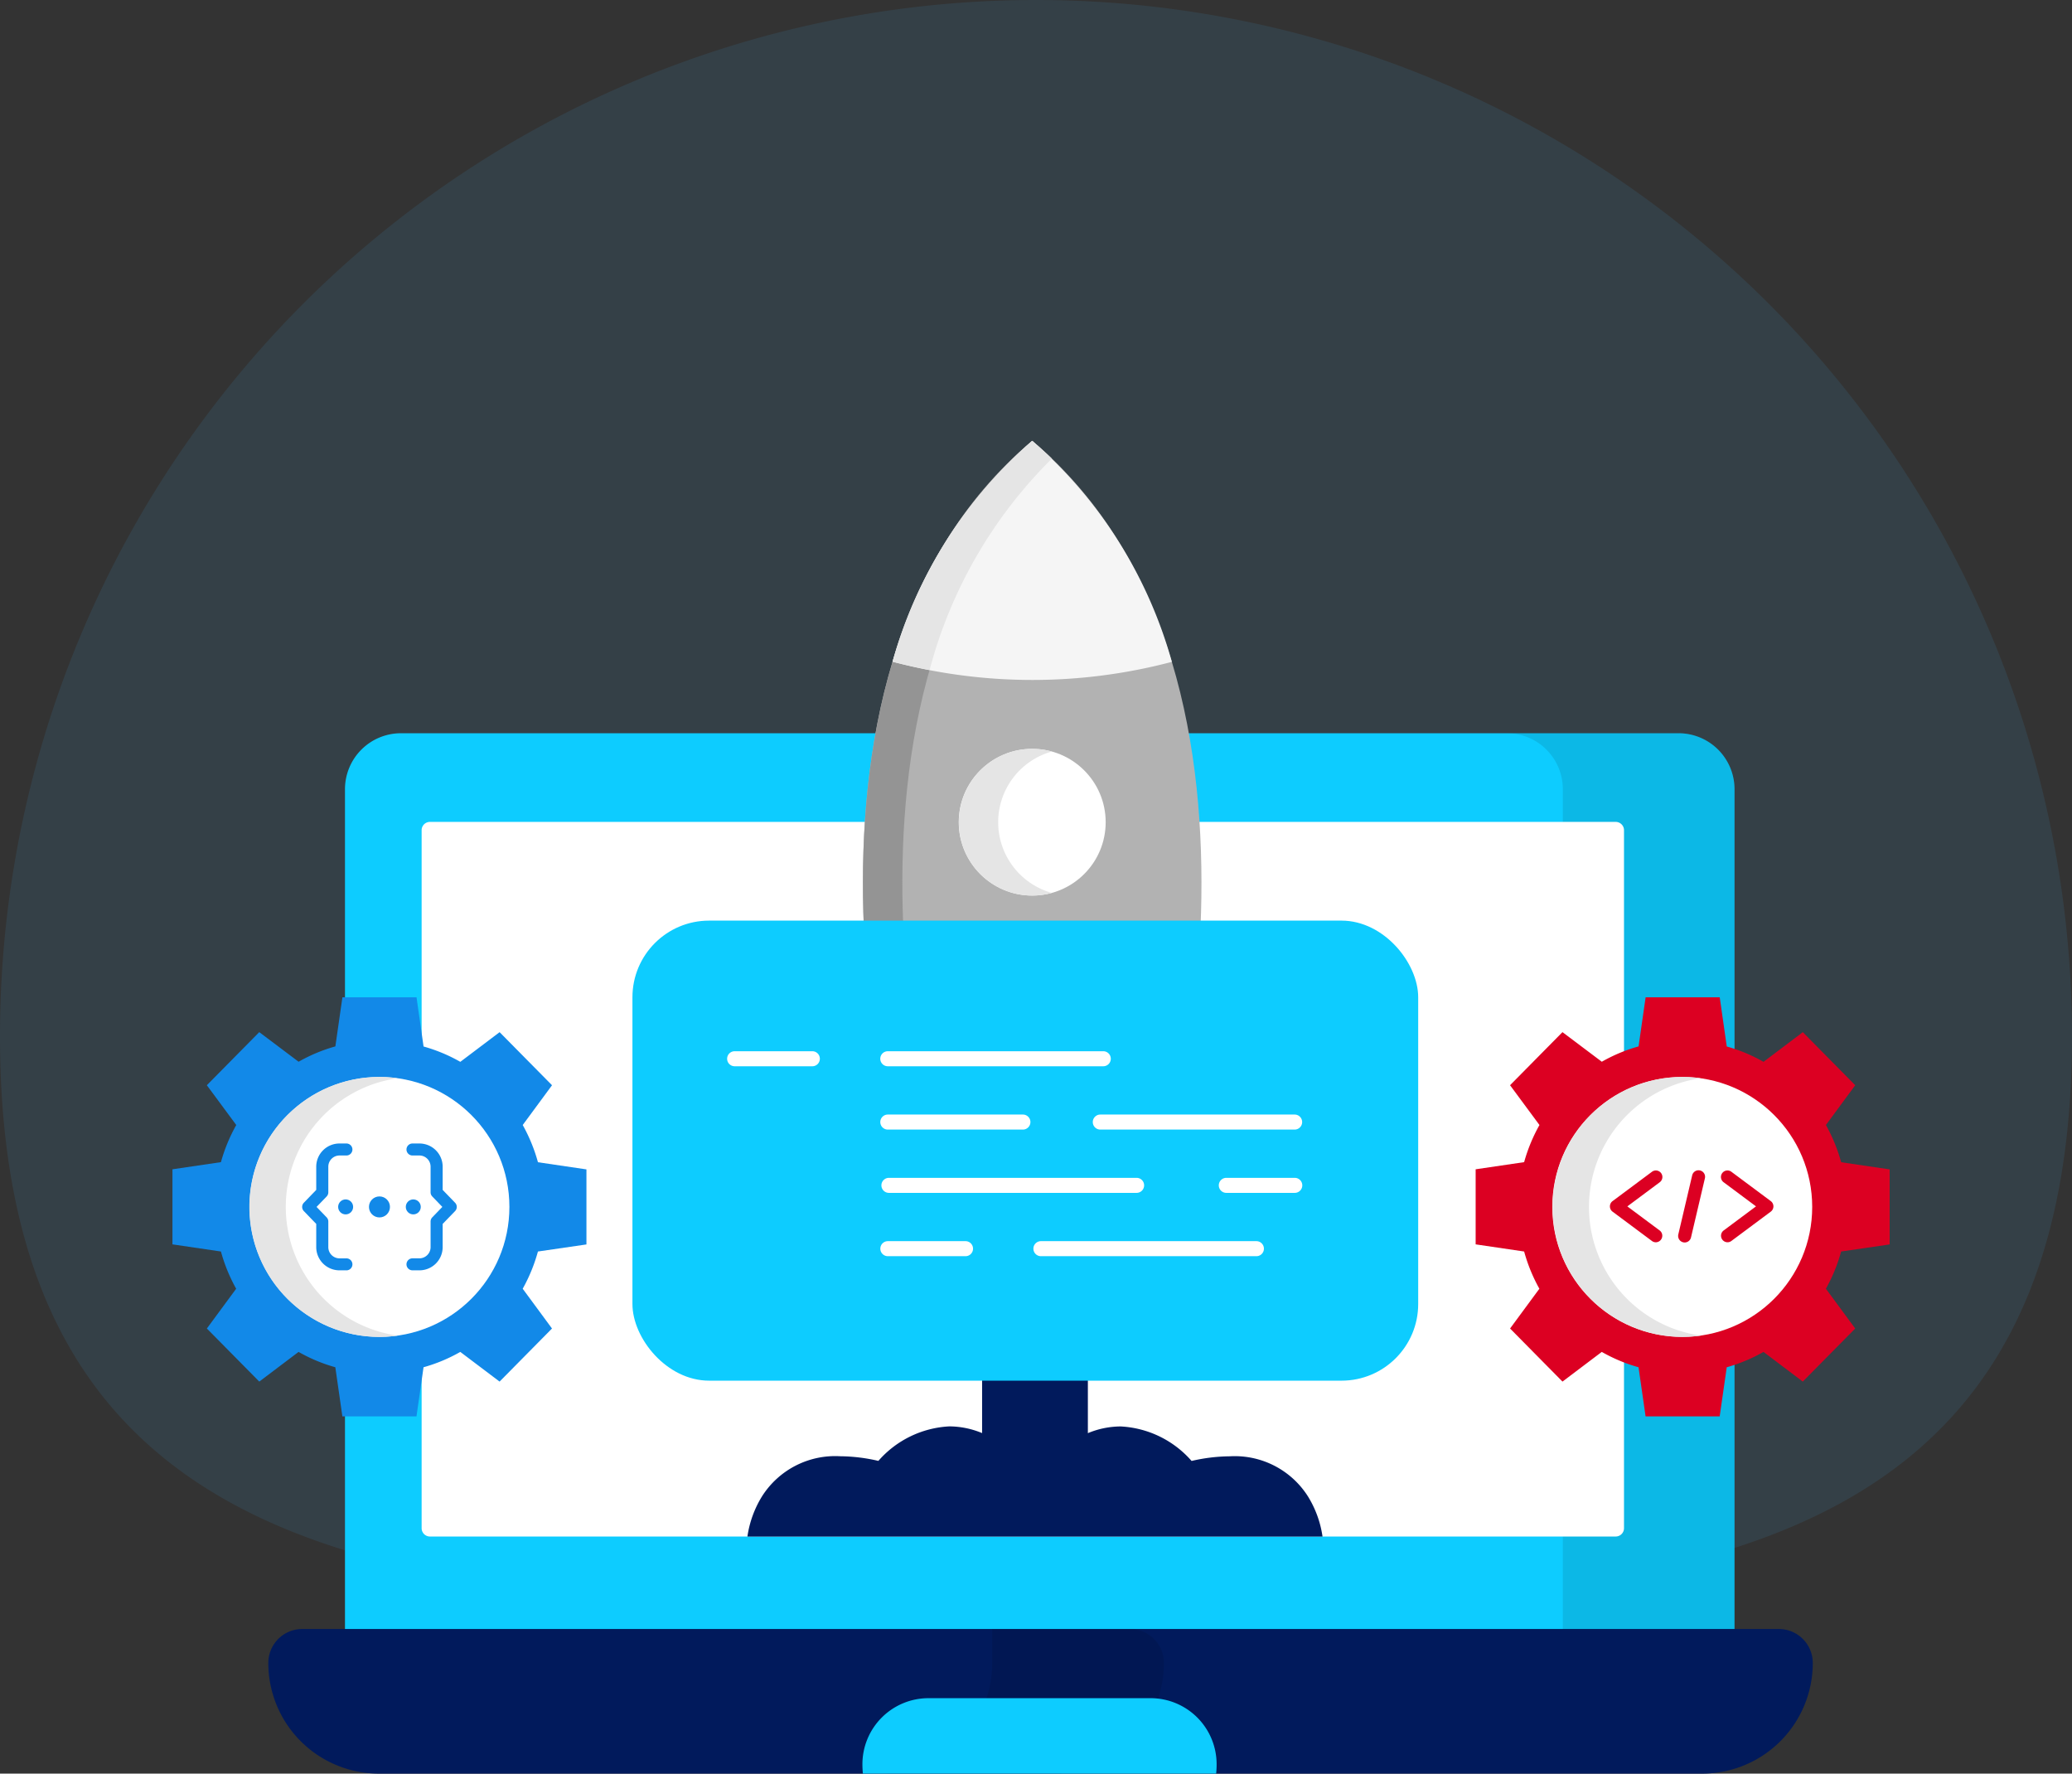
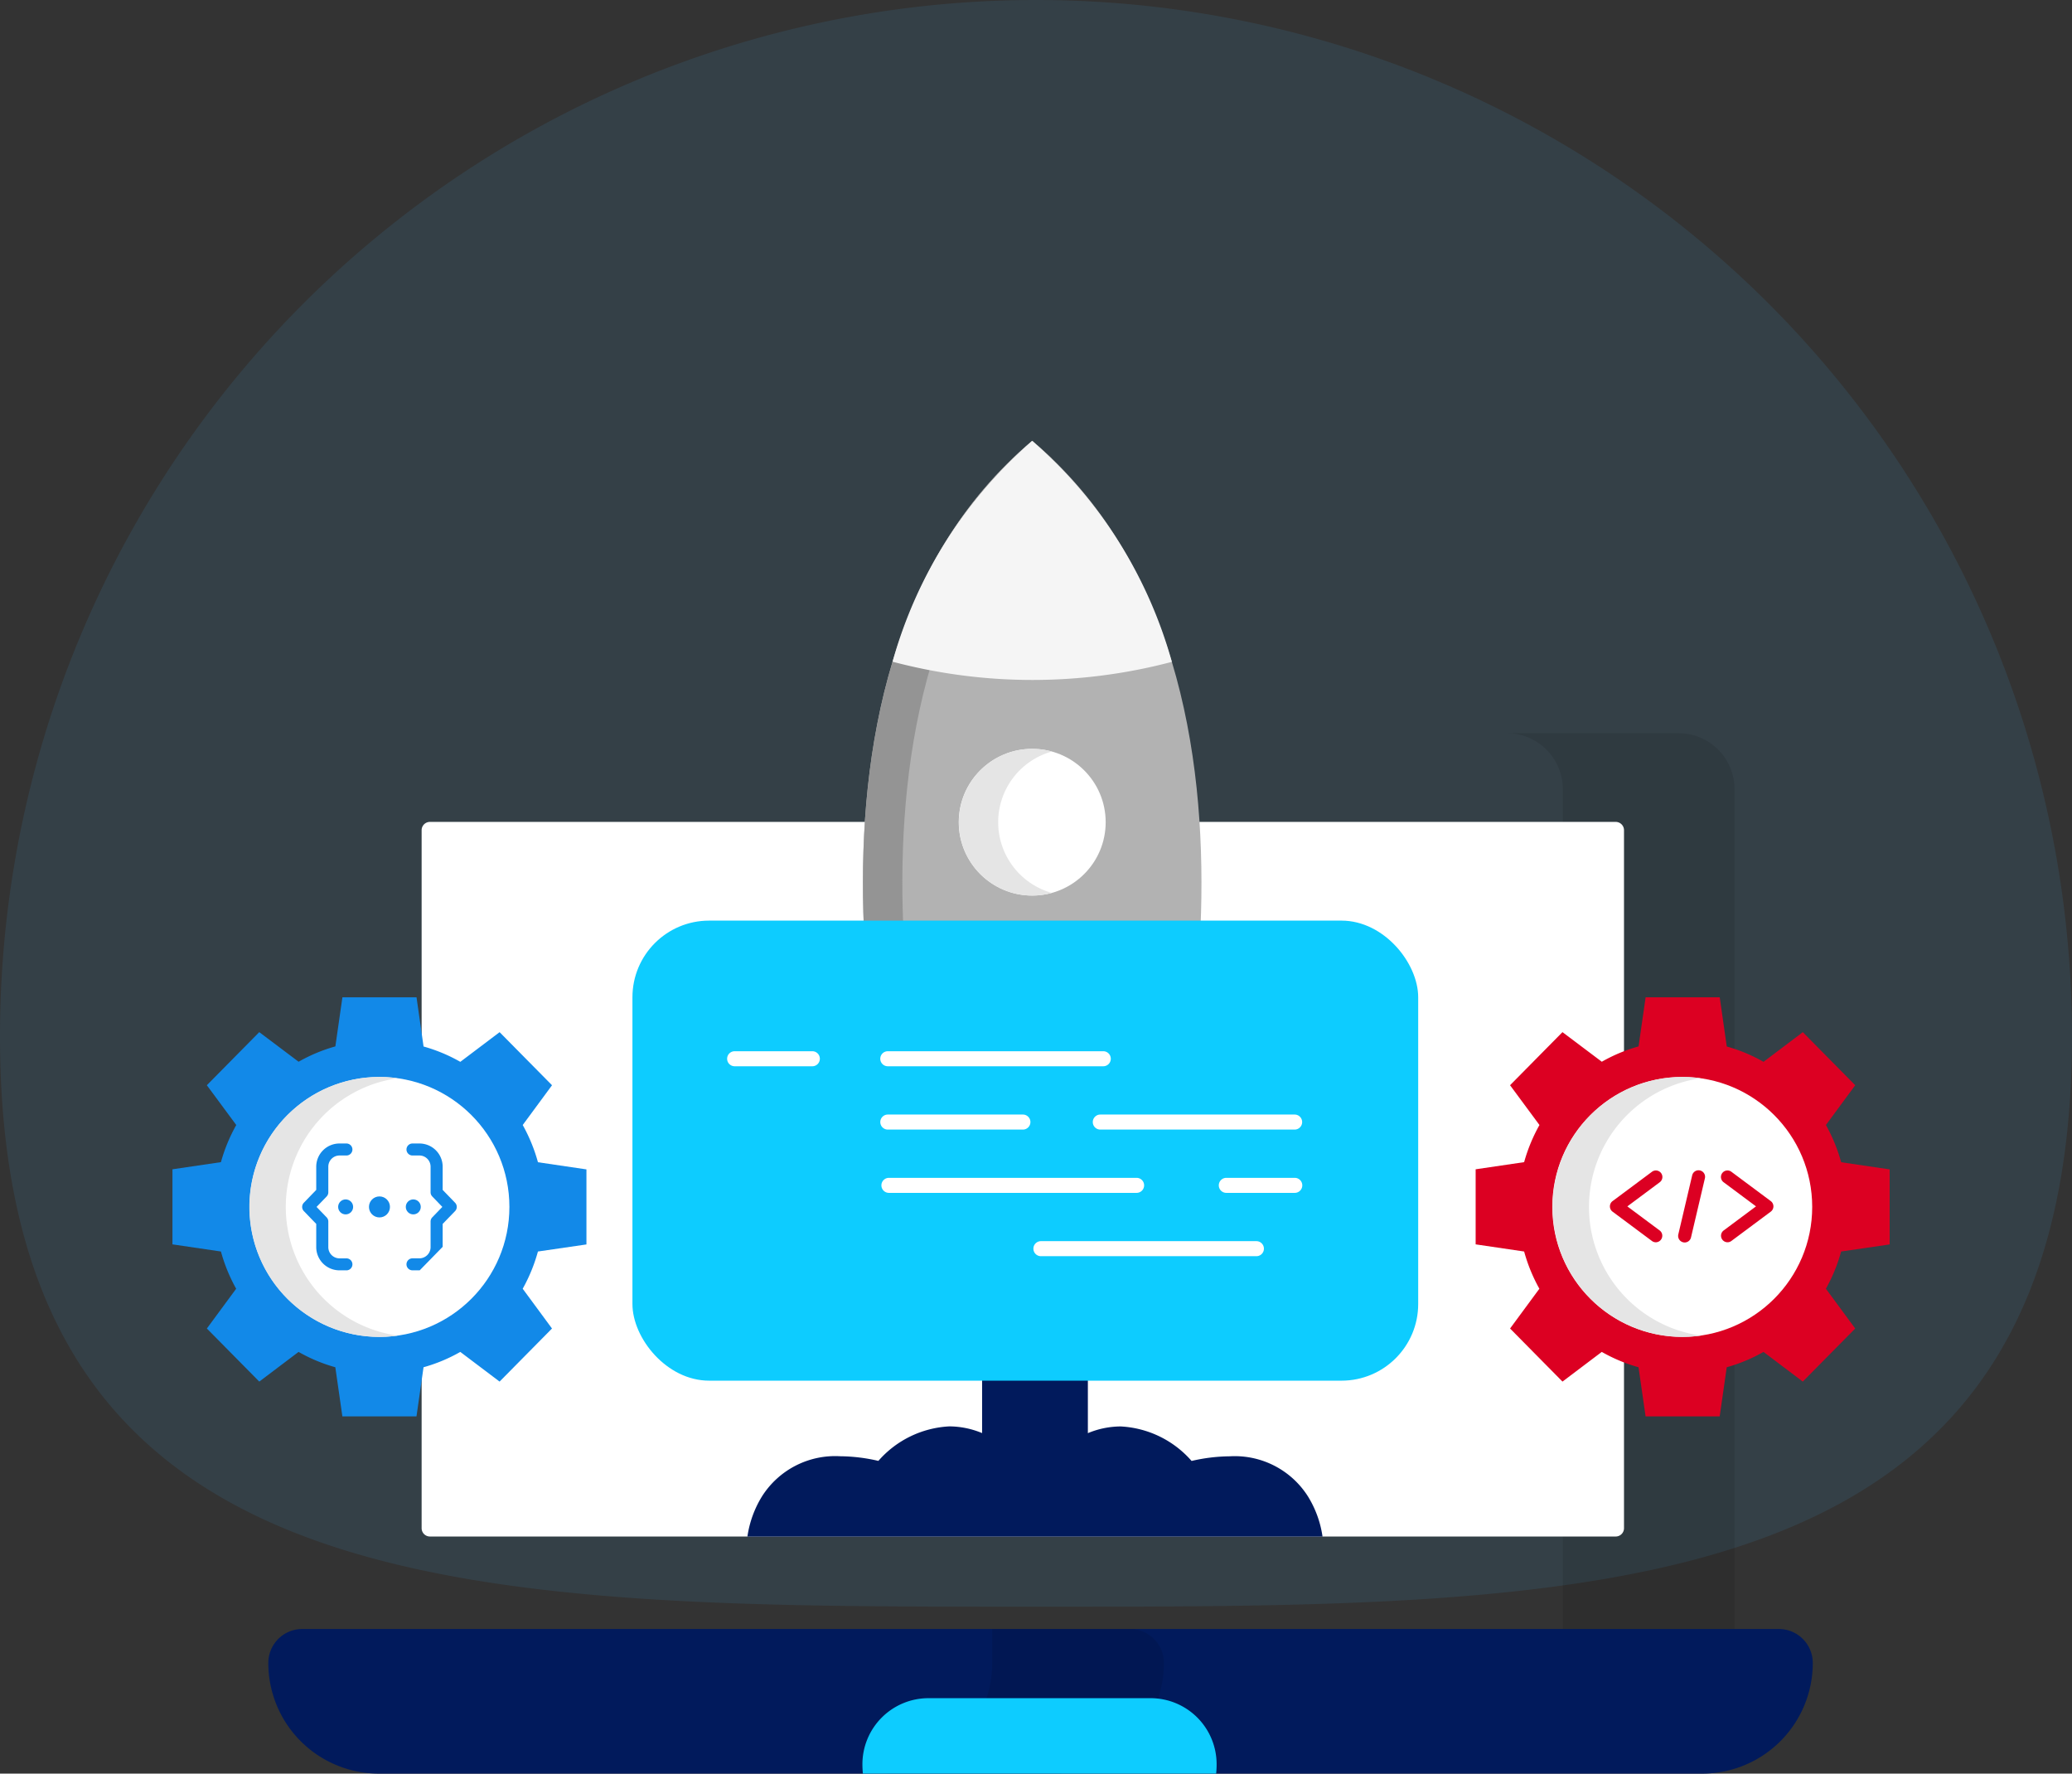
<svg xmlns="http://www.w3.org/2000/svg" width="108.115" height="92.527" viewBox="0 0 108.115 92.527">
  <rect x="0" y="0" width="108.115" height="92.527" fill="#333333" stroke="none" />
  <g id="Group_31268" data-name="Group 31268" transform="translate(-906 -2521)">
    <path id="Path_7102" data-name="Path 7102" d="M54.057,0a54.057,54.057,0,0,1,54.057,54.057c0,29.855-24.2,29.762-54.057,29.762S0,83.912,0,54.057A54.057,54.057,0,0,1,54.057,0Z" transform="translate(906 2521)" fill="#41b5fe" opacity="0.1" />
    <g id="Group_179" data-name="Group 179" transform="translate(-68 626.027)">
      <g id="Group_175" data-name="Group 175">
        <g id="Group_171" data-name="Group 171" transform="translate(-0.583)">
-           <path id="Path_113" data-name="Path 113" d="M92.944,52.653H26.28a2.92,2.92,0,0,1-2.92-2.92V2.919A2.92,2.92,0,0,1,26.28,0H92.944a2.92,2.92,0,0,1,2.921,2.92V49.733A2.92,2.92,0,0,1,92.944,52.653Zm0,0" transform="translate(969.224 1933.225)" fill="#0dccff" />
          <path id="Path_114" data-name="Path 114" d="M383.251,0h-8.958a2.92,2.92,0,0,1,2.92,2.921V49.733a2.92,2.92,0,0,1-2.92,2.92h8.958a2.92,2.92,0,0,0,2.921-2.92V2.92A2.921,2.921,0,0,0,383.251,0Zm0,0" transform="translate(678.917 1933.224)" opacity="0.1" />
        </g>
        <path id="Path_115" data-name="Path 115" d="M51.625,63.623V27.211a.434.434,0,0,1,.434-.434H113.93a.434.434,0,0,1,.434.434V63.623a.434.434,0,0,1-.434.434H52.059A.434.434,0,0,1,51.625,63.623Zm0,0" transform="translate(944.375 1911.073)" fill="#fff" />
        <path id="Path_117" data-name="Path 117" d="M0,272.272a5.772,5.772,0,0,0,5.772,5.772H74.817a5.772,5.772,0,0,0,5.772-5.772,1.771,1.771,0,0,0-1.771-1.772H1.772A1.772,1.772,0,0,0,0,272.272Zm0,0" transform="translate(988 1709.455)" fill="#011a5c" />
        <path id="Path_118" data-name="Path 118" d="M394.184,270.5H387v1.772a5.772,5.772,0,0,1-5.772,5.772h8.958a5.772,5.772,0,0,0,5.772-5.772A1.771,1.771,0,0,0,394.184,270.5Zm0,0" transform="translate(638.774 1709.455)" opacity="0.1" />
        <path id="Path_119" data-name="Path 119" d="M194.78,291.387H183.19a3.448,3.448,0,0,0-3.448,3.448c0,.165.009.327.024.488H198.2c.016-.161.024-.323.024-.488a3.446,3.446,0,0,0-3.447-3.448Zm0,0" transform="translate(839.258 1692.177)" fill="#0dccff" />
        <path id="Path_127" data-name="Path 127" d="M-4066,17.406h0v0a5.472,5.472,0,0,1,.76-2.093,4.52,4.52,0,0,1,4.083-2.094,9.054,9.054,0,0,1,1.99.242,5.269,5.269,0,0,1,3.7-1.8,4.487,4.487,0,0,1,1.712.35V0h5.519V12.014a4.5,4.5,0,0,1,1.712-.35,5.27,5.27,0,0,1,3.7,1.8,9.055,9.055,0,0,1,1.99-.242,4.52,4.52,0,0,1,4.083,2.094,5.447,5.447,0,0,1,.759,2.093H-4066Z" transform="translate(5079 1957.724)" fill="#011a5c" />
        <g id="Group_167" data-name="Group 167" transform="translate(1014 1917.972)">
          <g id="Group_101" data-name="Group 101" transform="translate(0 25.648)">
            <g id="Group_99" data-name="Group 99">
              <path id="Path_78" data-name="Path 78" d="M49.472,210.15c-9.8,9.908-2.579,20.968-2.579,20.968.555-7.066,5.158-8.295,5.158-8.295Z" transform="translate(-44.331 -210.15)" fill="#b2b2b2" />
            </g>
            <g id="Group_100" data-name="Group 100">
              <path id="Path_79" data-name="Path 79" d="M49.991,212.7l-.519-2.551c-9.8,9.908-2.579,20.968-2.579,20.968a14.437,14.437,0,0,1,.355-2.27A16.226,16.226,0,0,1,49.991,212.7Z" transform="translate(-44.331 -210.15)" fill="#949494" />
            </g>
          </g>
          <g id="Group_104" data-name="Group 104" transform="translate(20.055 25.648)">
            <g id="Group_102" data-name="Group 102">
              <path id="Path_80" data-name="Path 80" d="M164.764,210.15c9.8,9.908,2.579,20.968,2.579,20.968-.555-7.066-5.158-8.295-5.158-8.295Z" transform="translate(-162.185 -210.15)" fill="#b2b2b2" />
            </g>
            <g id="Group_103" data-name="Group 103" transform="translate(2.06)">
              <path id="Path_81" data-name="Path 81" d="M174.29,212.7l.519-2.551c9.8,9.908,2.579,20.968,2.579,20.968a14.436,14.436,0,0,0-.355-2.27A16.226,16.226,0,0,0,174.29,212.7Z" transform="translate(-174.29 -210.15)" fill="#949494" />
            </g>
          </g>
          <g id="Group_105" data-name="Group 105" transform="translate(5.027)">
            <path id="Path_82" data-name="Path 82" d="M82.7,59.43c-14.854,12.52-6.481,39.789-6.481,39.789H89.183S97.557,71.95,82.7,59.43Z" transform="translate(-73.87 -59.43)" fill="#b2b2b2" />
          </g>
          <g id="Group_106" data-name="Group 106" transform="translate(5.027 0)">
            <path id="Path_83" data-name="Path 83" d="M83.731,60.356q-.495-.475-1.029-.925C67.848,71.951,76.222,99.22,76.222,99.22h2.057S70.3,73.242,83.731,60.356Z" transform="translate(-73.87 -59.431)" fill="#949494" />
          </g>
          <g id="Group_107" data-name="Group 107" transform="translate(11.693 31.858)">
            <ellipse id="Ellipse_3" data-name="Ellipse 3" cx="2.166" cy="7.988" rx="2.166" ry="7.988" fill="#949494" />
          </g>
          <g id="Group_108" data-name="Group 108" transform="translate(11.693 31.858)">
            <path id="Path_84" data-name="Path 84" d="M116.066,247.295c-.263-.418-.553-.651-.857-.651-1.2,0-2.166,3.576-2.166,7.988s.97,7.988,2.166,7.988c.3,0,.594-.233.857-.651-.77-1.225-1.309-4.048-1.309-7.337S115.3,248.519,116.066,247.295Z" transform="translate(-113.042 -246.644)" fill="#b2b2b2" />
          </g>
          <g id="Group_109" data-name="Group 109" transform="translate(6.573 0)">
            <path id="Path_85" data-name="Path 85" d="M97.532,70.959A23.62,23.62,0,0,0,90.244,59.43a23.617,23.617,0,0,0-7.286,11.521A28.477,28.477,0,0,0,97.532,70.959Z" transform="translate(-82.958 -59.43)" fill="#f5f5f5" />
          </g>
          <g id="Group_110" data-name="Group 110" transform="translate(6.573 0)">
-             <path id="Path_86" data-name="Path 86" d="M91.269,60.359c-.331-.322-.671-.629-1.025-.929a23.679,23.679,0,0,0-7.286,11.521c.592.155,1.239.3,1.932.436A24.2,24.2,0,0,1,91.269,60.359Z" transform="translate(-82.958 -59.43)" fill="#e5e5e5" />
-           </g>
+             </g>
          <g id="Group_118" data-name="Group 118" transform="translate(10.027 16.067)">
            <ellipse id="Ellipse_8" data-name="Ellipse 8" cx="3.833" cy="3.827" rx="3.833" ry="3.827" fill="#fff" />
          </g>
          <g id="Group_120" data-name="Group 120" transform="translate(10.027 16.067)">
            <g id="Group_119" data-name="Group 119">
              <path id="Path_88" data-name="Path 88" d="M105.313,157.675a3.829,3.829,0,0,1,2.8-3.687,3.827,3.827,0,1,0,0,7.374A3.829,3.829,0,0,1,105.313,157.675Z" transform="translate(-103.256 -153.848)" fill="#e5e5e5" />
            </g>
          </g>
        </g>
        <g id="Group_174" data-name="Group 174">
          <g id="Group_169" data-name="Group 169" transform="translate(983 1947)">
            <g id="Group_151" data-name="Group 151" transform="translate(0 0)">
              <path id="Path_109" data-name="Path 109" d="M241.372,12.893V8.978l-2.53-.373a8.7,8.7,0,0,0-.795-1.942l1.529-2.075-2.735-2.769-2.05,1.548a8.474,8.474,0,0,0-1.918-.8L232.506,0h-3.867l-.368,2.562a8.474,8.474,0,0,0-1.918.8L224.3,1.818l-2.735,2.769L223.1,6.663A8.7,8.7,0,0,0,222.3,8.6l-2.53.373v3.916l2.53.373a8.7,8.7,0,0,0,.795,1.942l-1.529,2.075,2.735,2.769,2.05-1.548a8.474,8.474,0,0,0,1.918.8l.368,2.562h3.867l.368-2.562a8.472,8.472,0,0,0,1.918-.8l2.05,1.548,2.735-2.769-1.529-2.075a8.7,8.7,0,0,0,.795-1.942Z" transform="translate(-219.772 0)" fill="#1289e8" />
            </g>
            <g id="Group_164" data-name="Group 164" transform="translate(4.02 4.156)">
              <g id="Group_152" data-name="Group 152" transform="translate(0 0)">
                <circle id="Ellipse_10" data-name="Ellipse 10" cx="6.78" cy="6.78" r="6.78" fill="#fff" />
              </g>
              <g id="Group_154" data-name="Group 154">
                <g id="Group_153" data-name="Group 153">
                  <path id="Path_110" data-name="Path 110" d="M247.348,33.33a6.78,6.78,0,0,1,5.834-6.712,6.78,6.78,0,1,0,0,13.425A6.78,6.78,0,0,1,247.348,33.33Z" transform="translate(-245.456 -26.55)" fill="#e5e5e5" />
                </g>
              </g>
              <g id="Group_163" data-name="Group 163" transform="translate(2.749 3.471)">
                <g id="Group_159" data-name="Group 159">
                  <g id="Group_156" data-name="Group 156">
                    <g id="Group_155" data-name="Group 155">
                      <path id="Path_111" data-name="Path 111" d="M265.325,55.342h-.375a1.213,1.213,0,0,1-1.2-1.226V52.921l-.647-.67a.313.313,0,0,1,0-.435l.647-.67V49.951a1.213,1.213,0,0,1,1.2-1.226h.375a.313.313,0,0,1,0,.626h-.375a.586.586,0,0,0-.57.6v1.321a.313.313,0,0,1-.088.218l-.525.544.525.544a.313.313,0,0,1,.088.218v1.321a.586.586,0,0,0,.57.6h.375a.313.313,0,1,1,0,.626Z" transform="translate(-263.018 -48.725)" fill="#1289e8" />
                    </g>
                  </g>
                  <g id="Group_158" data-name="Group 158" transform="translate(5.442)">
                    <g id="Group_157" data-name="Group 157">
-                       <path id="Path_112" data-name="Path 112" d="M298.477,55.342H298.1a.313.313,0,1,1,0-.626h.375a.586.586,0,0,0,.57-.6V52.795a.312.312,0,0,1,.088-.218l.525-.544-.525-.544a.313.313,0,0,1-.088-.218V49.951a.586.586,0,0,0-.57-.6H298.1a.313.313,0,1,1,0-.626h.375a1.213,1.213,0,0,1,1.2,1.226v1.195l.648.67a.313.313,0,0,1,0,.435l-.648.67v1.195A1.213,1.213,0,0,1,298.477,55.342Z" transform="translate(-297.788 -48.725)" fill="#1289e8" />
+                       <path id="Path_112" data-name="Path 112" d="M298.477,55.342H298.1a.313.313,0,1,1,0-.626h.375a.586.586,0,0,0,.57-.6V52.795a.312.312,0,0,1,.088-.218l.525-.544-.525-.544a.313.313,0,0,1-.088-.218V49.951a.586.586,0,0,0-.57-.6H298.1a.313.313,0,1,1,0-.626h.375a1.213,1.213,0,0,1,1.2,1.226v1.195l.648.67a.313.313,0,0,1,0,.435l-.648.67v1.195Z" transform="translate(-297.788 -48.725)" fill="#1289e8" />
                    </g>
                  </g>
                </g>
                <g id="Group_160" data-name="Group 160" transform="translate(3.483 2.761)">
                  <circle id="Ellipse_11" data-name="Ellipse 11" cx="0.548" cy="0.548" r="0.548" fill="#1289e8" />
                </g>
                <g id="Group_161" data-name="Group 161" transform="translate(1.875 2.917)">
                  <circle id="Ellipse_12" data-name="Ellipse 12" cx="0.391" cy="0.391" r="0.391" fill="#1289e8" />
                </g>
                <g id="Group_162" data-name="Group 162" transform="translate(5.405 2.917)">
                  <circle id="Ellipse_13" data-name="Ellipse 13" cx="0.391" cy="0.391" r="0.391" fill="#1289e8" />
                </g>
              </g>
            </g>
          </g>
          <g id="Group_172" data-name="Group 172" transform="translate(1051 1947)">
            <g id="Group_151-2" data-name="Group 151" transform="translate(0 0)">
              <path id="Path_109-2" data-name="Path 109" d="M241.372,12.893V8.978l-2.53-.373a8.7,8.7,0,0,0-.795-1.942l1.529-2.075-2.735-2.769-2.05,1.548a8.474,8.474,0,0,0-1.918-.8L232.506,0h-3.867l-.368,2.562a8.474,8.474,0,0,0-1.918.8L224.3,1.818l-2.735,2.769L223.1,6.663A8.7,8.7,0,0,0,222.3,8.6l-2.53.373v3.916l2.53.373a8.7,8.7,0,0,0,.795,1.942l-1.529,2.075,2.735,2.769,2.05-1.548a8.474,8.474,0,0,0,1.918.8l.368,2.562h3.867l.368-2.562a8.472,8.472,0,0,0,1.918-.8l2.05,1.548,2.735-2.769-1.529-2.075a8.7,8.7,0,0,0,.795-1.942Z" transform="translate(-219.772 0)" fill="#dc0022" />
            </g>
            <g id="Group_164-2" data-name="Group 164" transform="translate(4.02 4.156)">
              <g id="Group_152-2" data-name="Group 152" transform="translate(0 0)">
                <circle id="Ellipse_10-2" data-name="Ellipse 10" cx="6.78" cy="6.78" r="6.78" transform="translate(-0.021)" fill="#fff" />
              </g>
              <g id="Group_154-2" data-name="Group 154">
                <g id="Group_153-2" data-name="Group 153">
                  <path id="Path_110-2" data-name="Path 110" d="M247.348,33.33a6.78,6.78,0,0,1,5.834-6.712,6.78,6.78,0,1,0,0,13.425A6.78,6.78,0,0,1,247.348,33.33Z" transform="translate(-245.456 -26.55)" fill="#e5e5e5" />
                </g>
              </g>
              <g id="Group_173" data-name="Group 173" transform="translate(2.98 4.868)">
                <g id="Group_145" data-name="Group 145" transform="translate(0 0.01)">
                  <path id="Path_106" data-name="Path 106" d="M379.145,177.229a.338.338,0,0,1-.2-.067l-2.059-1.533a.343.343,0,0,1,0-.546l2.059-1.533a.34.34,0,0,1,.407.546l-1.692,1.26,1.692,1.26A.343.343,0,0,1,379.145,177.229Z" transform="translate(-376.747 -173.482)" fill="#dc0022" />
                </g>
                <g id="Group_146" data-name="Group 146" transform="translate(5.794 0.01)">
                  <path id="Path_107" data-name="Path 107" d="M411.139,177.229a.342.342,0,0,1-.2-.613l1.692-1.26-1.692-1.26a.34.34,0,0,1,.406-.546l2.059,1.533a.343.343,0,0,1,0,.546l-2.059,1.533A.34.34,0,0,1,411.139,177.229Z" transform="translate(-410.798 -173.483)" fill="#dc0022" />
                </g>
                <g id="Group_147" data-name="Group 147" transform="translate(3.563)">
                  <path id="Path_108" data-name="Path 108" d="M398.026,177.19a.342.342,0,0,1-.332-.418l.725-3.086a.34.34,0,0,1,.663.156l-.725,3.085A.34.34,0,0,1,398.026,177.19Z" transform="translate(-397.685 -173.423)" fill="#dc0022" />
                </g>
              </g>
            </g>
          </g>
        </g>
      </g>
      <rect id="Rectangle_33" data-name="Rectangle 33" width="41" height="24" rx="4" transform="translate(1007 1943)" fill="#0dccff" />
      <g id="Group_178" data-name="Group 178" transform="translate(1011.943 1949.814)">
        <g id="Group_131" data-name="Group 131" transform="translate(0)">
          <path id="Path_96" data-name="Path 96" d="M265.056,275.53H261a.392.392,0,1,1,0-.784h4.054a.392.392,0,1,1,0,.784Z" transform="translate(-260.61 -274.746)" fill="#fff" />
        </g>
        <g id="Group_132" data-name="Group 132" transform="translate(7.989)">
          <path id="Path_97" data-name="Path 97" d="M312.988,275.53H301.744a.392.392,0,0,1,0-.784h11.244a.392.392,0,1,1,0,.784Z" transform="translate(-301.352 -274.746)" fill="#fff" />
        </g>
        <g id="Group_133" data-name="Group 133" transform="translate(7.989 3.303)">
          <path id="Path_98" data-name="Path 98" d="M308.795,306.083h-7.049a.392.392,0,1,1,0-.784h7.049a.392.392,0,0,1,0,.784Z" transform="translate(-301.353 -305.299)" fill="#fff" />
        </g>
        <g id="Group_134" data-name="Group 134" transform="translate(19.081 3.303)">
          <path id="Path_99" data-name="Path 99" d="M368.443,306.083H358.3a.392.392,0,0,1,0-.784h10.14a.392.392,0,1,1,0,.784Z" transform="translate(-357.911 -305.299)" fill="#fff" />
        </g>
        <g id="Group_135" data-name="Group 135" transform="translate(8.048 6.605)">
          <path id="Path_100" data-name="Path 100" d="M314.968,336.637H302.044a.392.392,0,1,1,0-.784h12.924a.392.392,0,1,1,0,.784Z" transform="translate(-301.652 -335.853)" fill="#fff" />
        </g>
        <g id="Group_136" data-name="Group 136" transform="translate(25.649 6.605)">
          <path id="Path_101" data-name="Path 101" d="M395.368,336.637H391.8a.392.392,0,1,1,0-.784h3.572a.392.392,0,1,1,0,.784Z" transform="translate(-391.404 -335.853)" fill="#fff" />
        </g>
        <g id="Group_137" data-name="Group 137" transform="translate(7.989 9.908)">
-           <path id="Path_102" data-name="Path 102" d="M305.8,367.19h-4.053a.392.392,0,0,1,0-.784H305.8a.392.392,0,1,1,0,.784Z" transform="translate(-301.352 -366.406)" fill="#fff" />
-         </g>
+           </g>
        <g id="Group_138" data-name="Group 138" transform="translate(15.979 9.908)">
          <path id="Path_103" data-name="Path 103" d="M353.73,367.19H342.486a.392.392,0,1,1,0-.784H353.73a.392.392,0,1,1,0,.784Z" transform="translate(-342.094 -366.406)" fill="#fff" />
        </g>
      </g>
    </g>
  </g>
</svg>